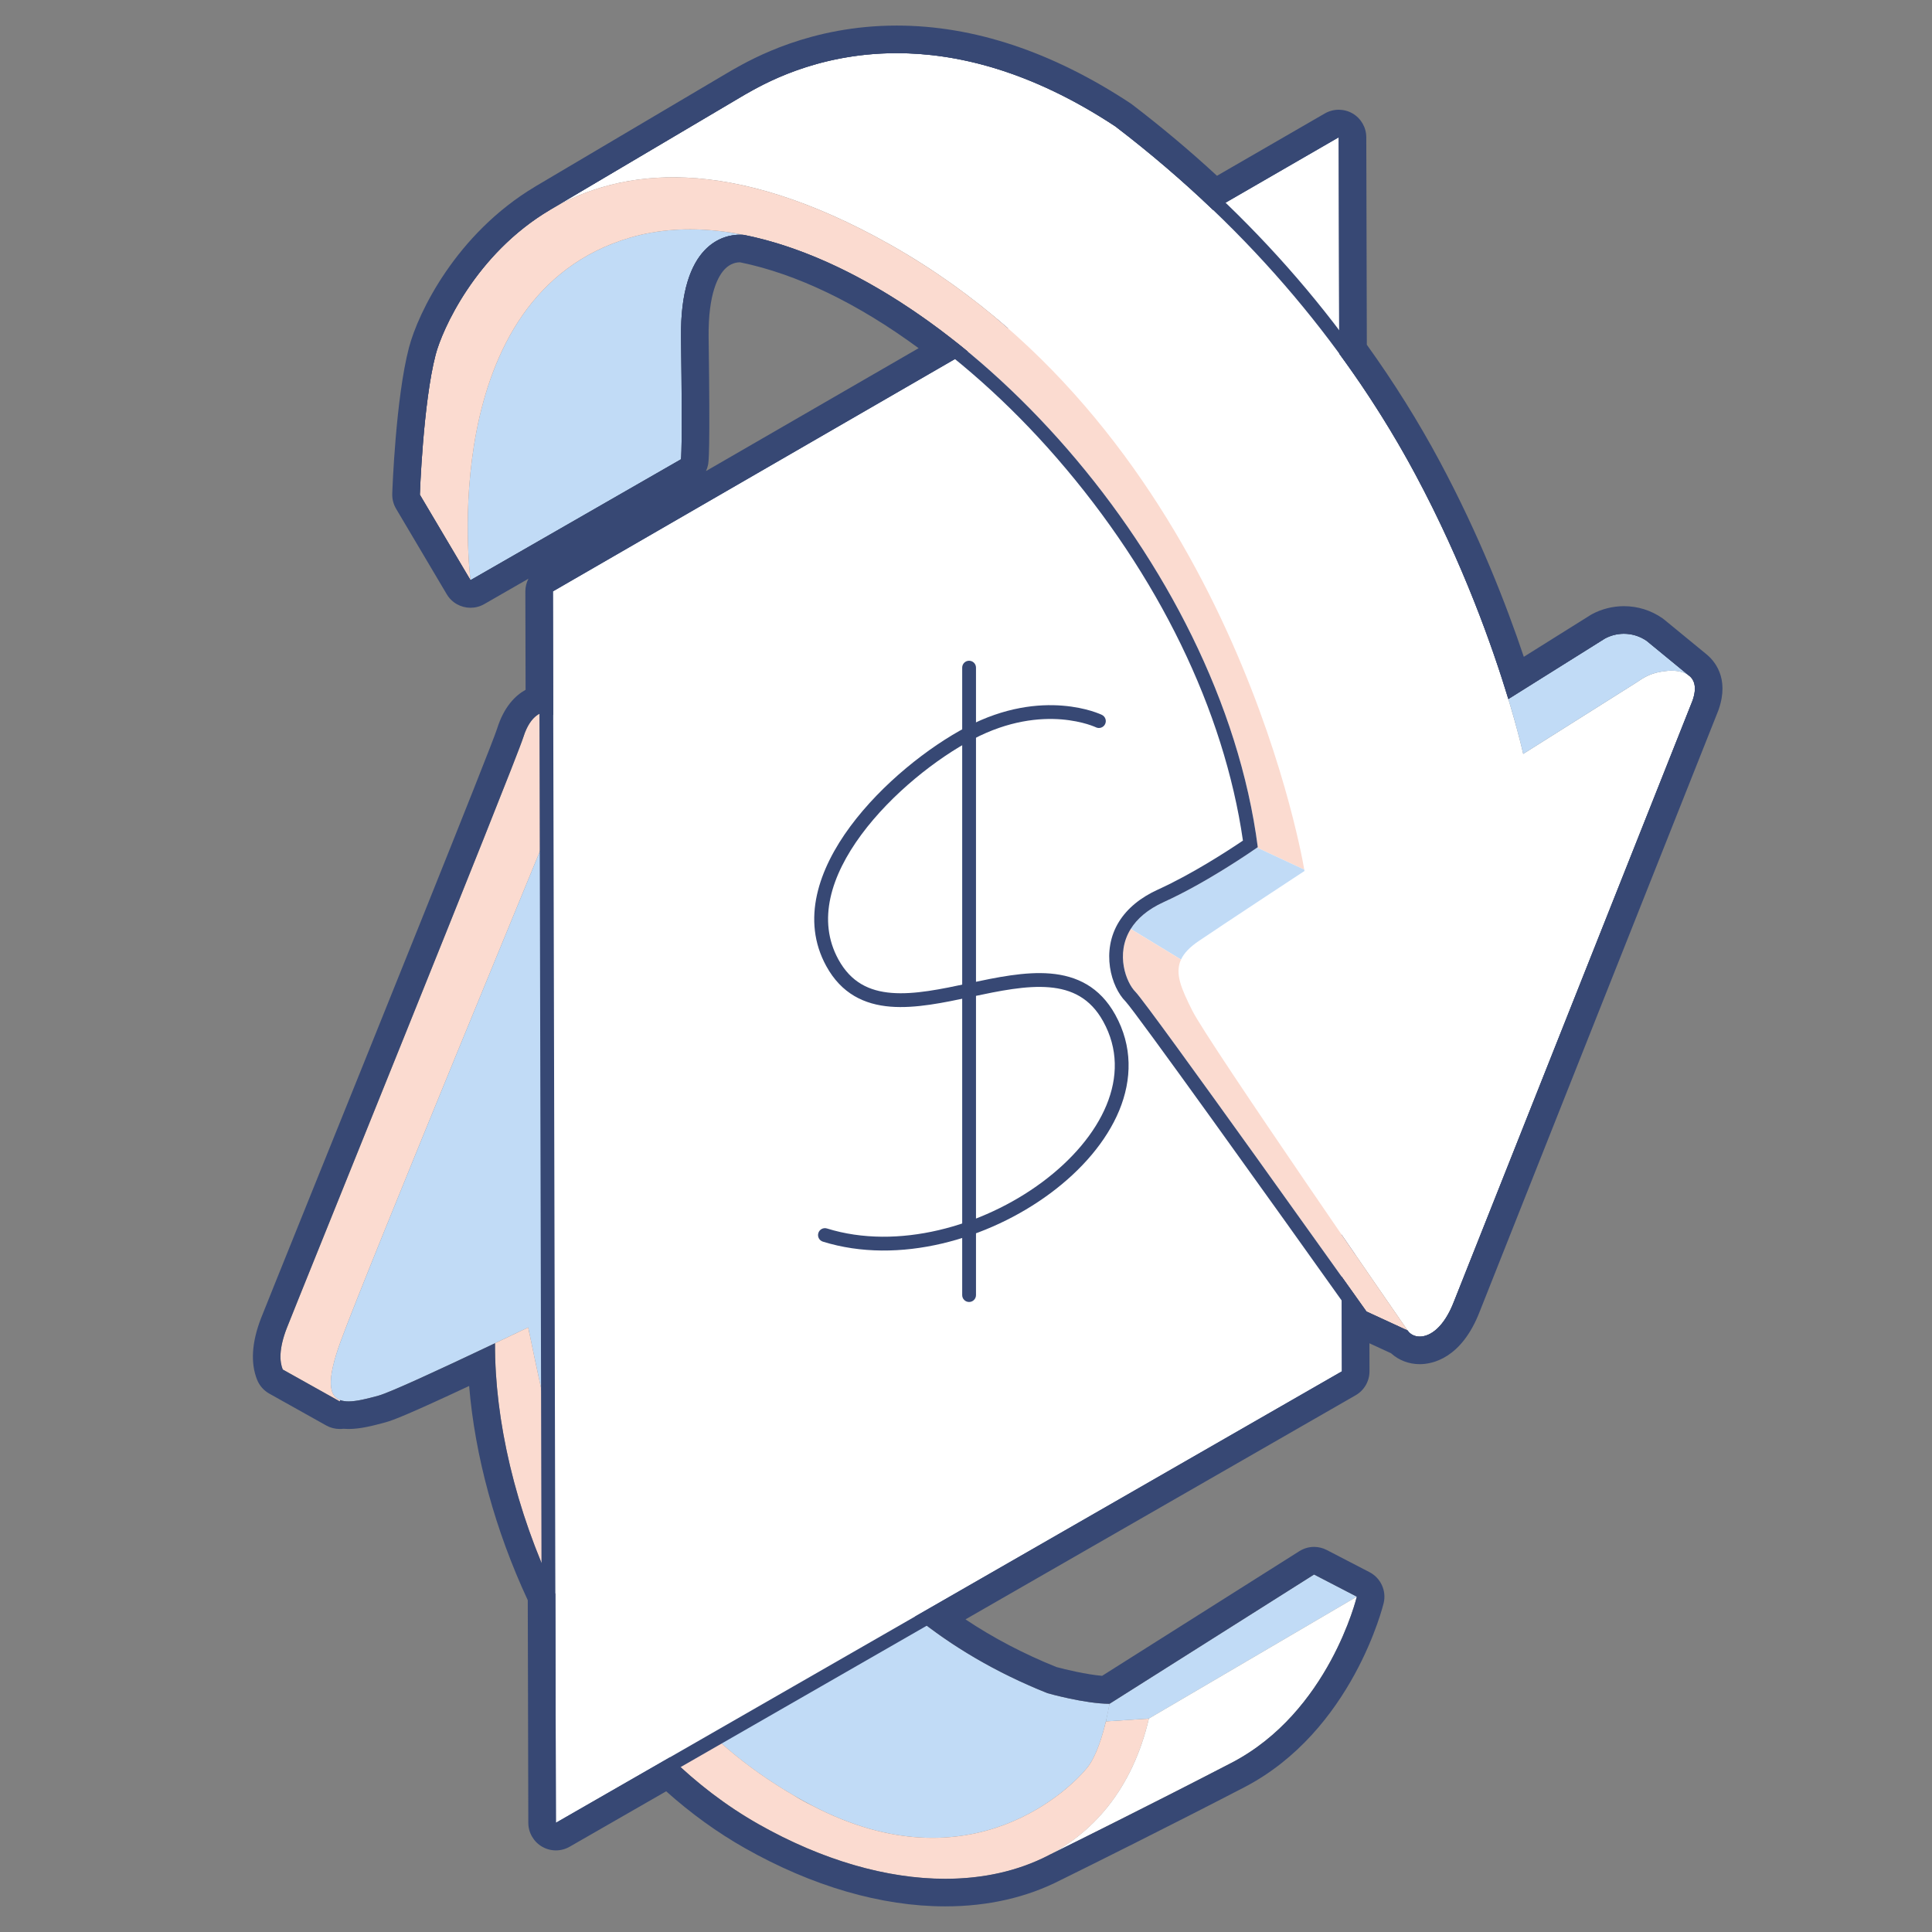
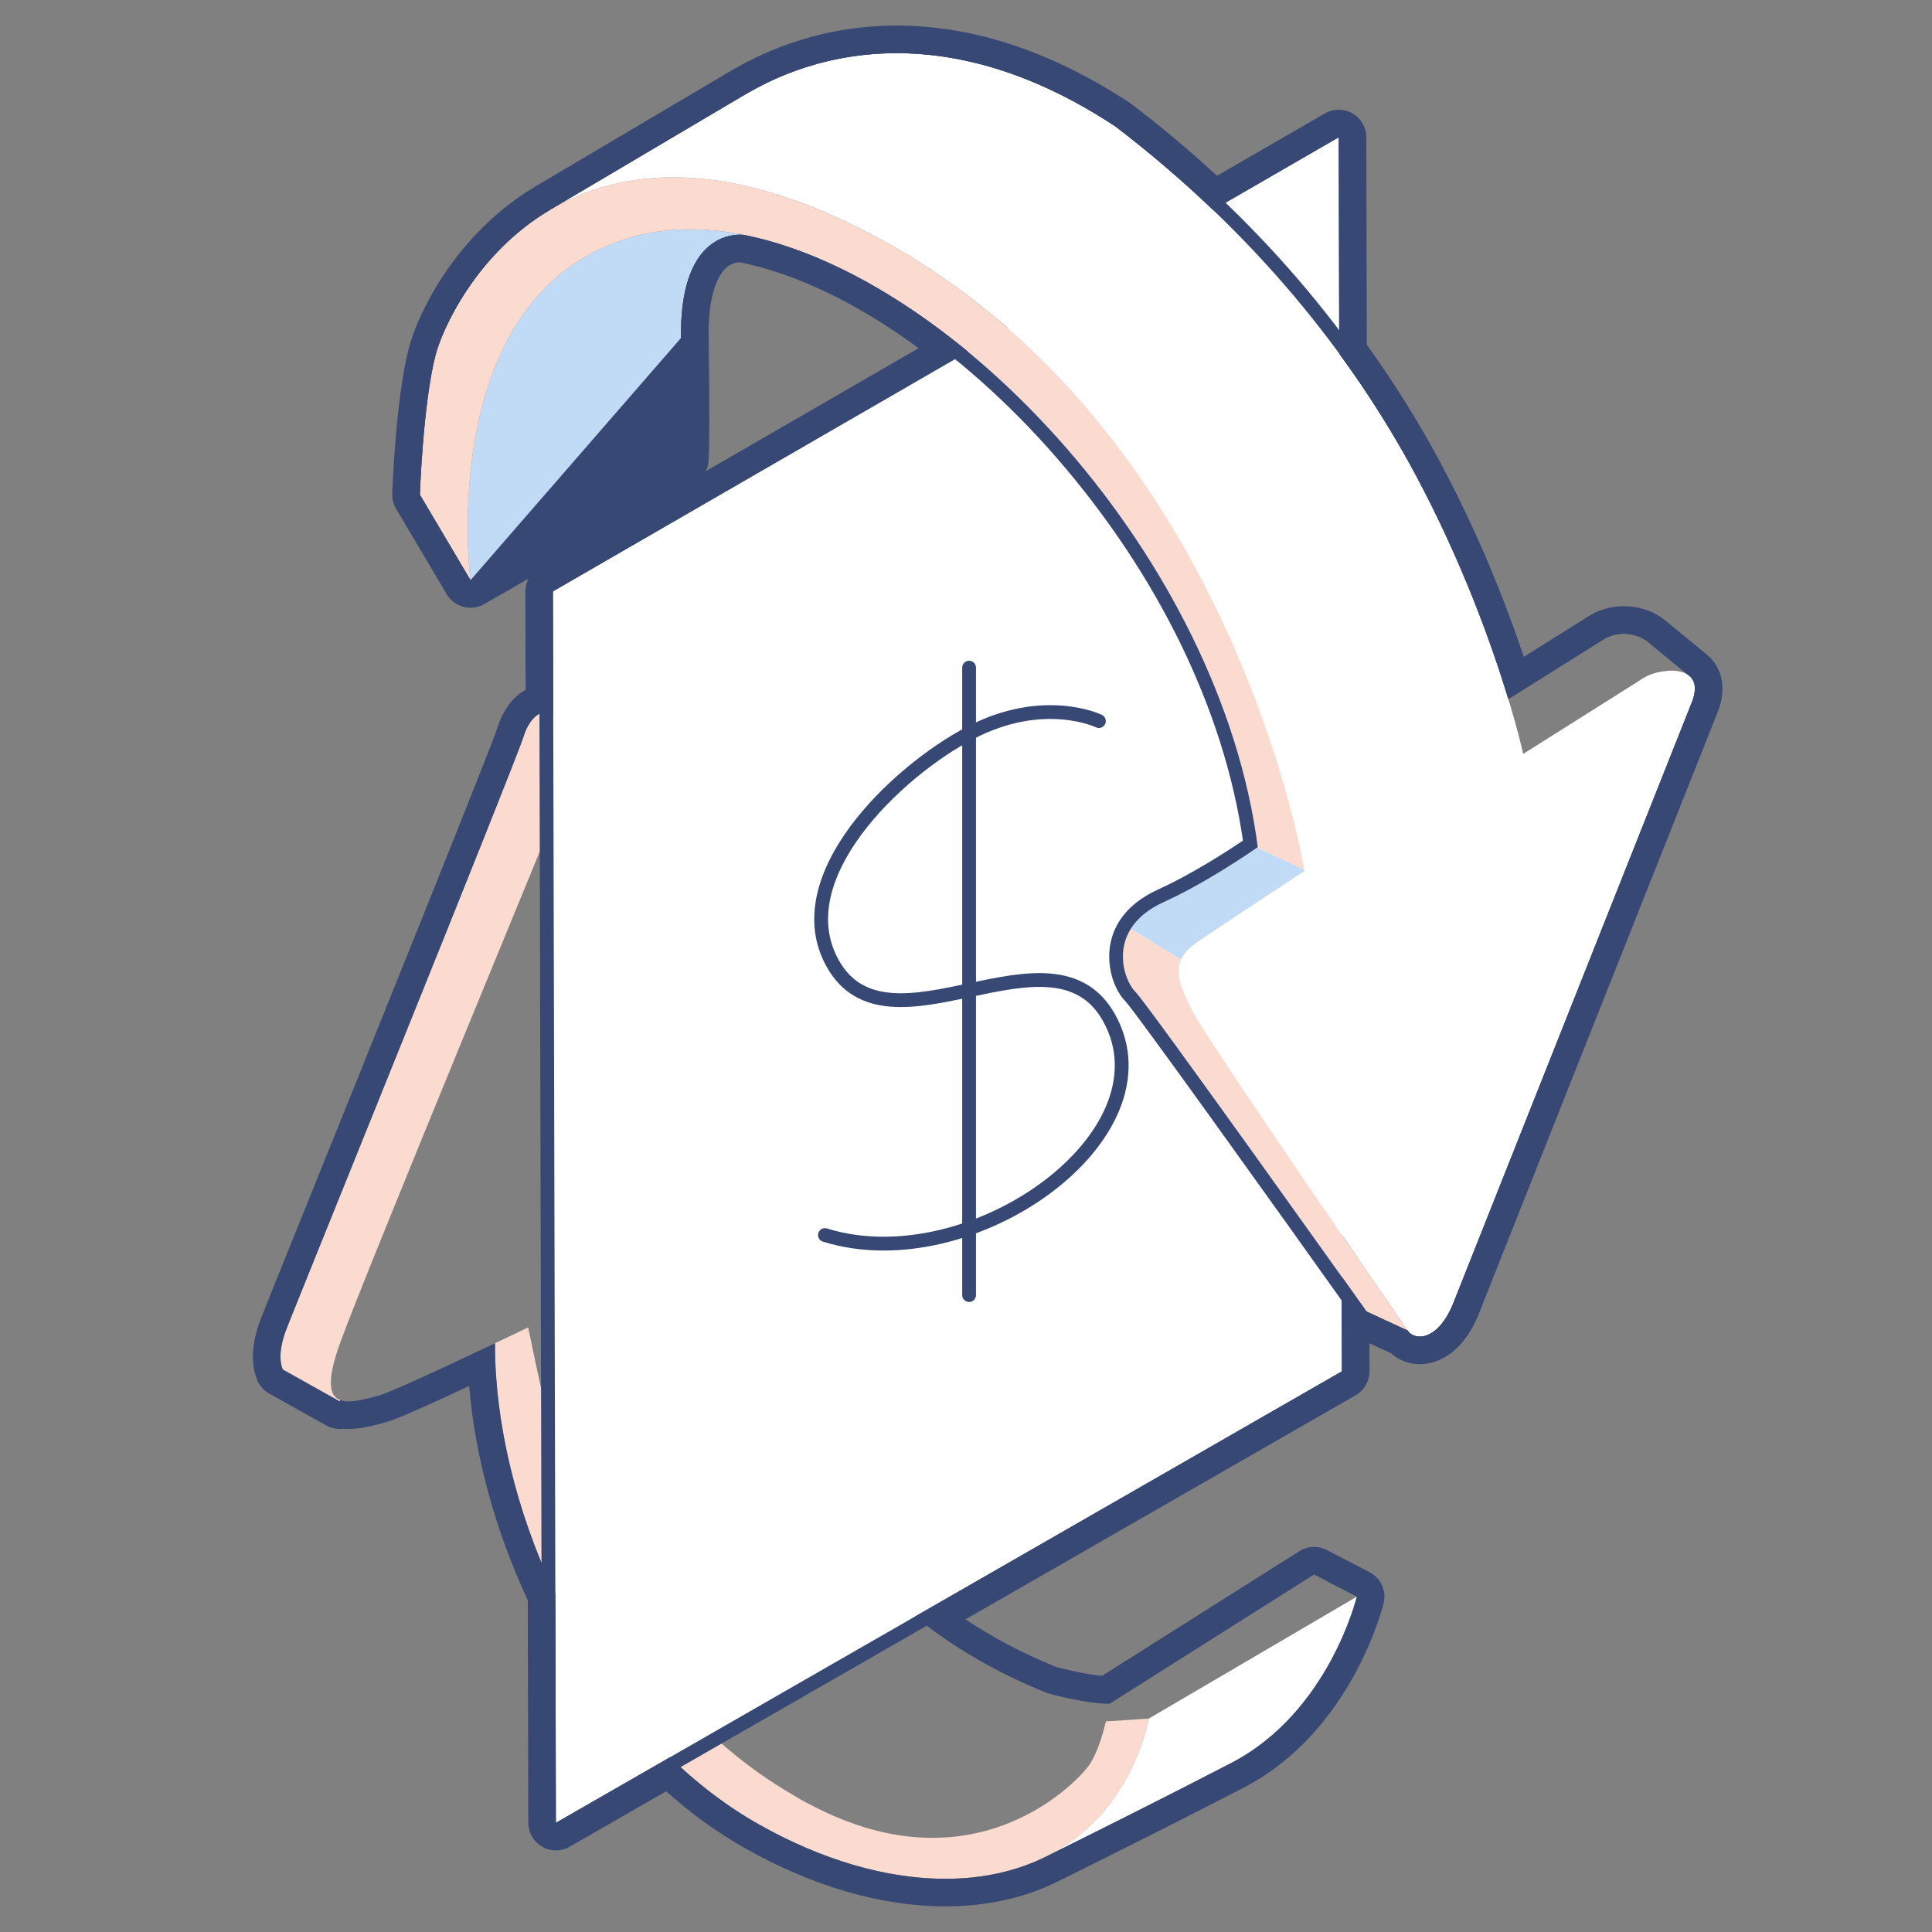
<svg xmlns="http://www.w3.org/2000/svg" width="64" height="64" viewBox="0 0 64 64" fill="none">
  <rect x="0" y="0" width="64" height="64" fill="#808080" stroke="none" />
  <path d="M9.497 44.003C9.759 43.322 17.049 25.335 17.337 24.417C17.625 23.5 18.15 23.578 18.15 23.578L19.782 24.634C19.299 24.445 19.062 25.308 18.727 26.148C18.307 27.197 12.119 42.142 11.28 44.449C10.811 45.74 10.9 46.242 11.271 46.38L11.254 46.423L9.366 45.367C9.261 45.105 9.235 44.685 9.497 44.003Z" fill="#FBDBD0" />
-   <path d="M11.28 44.449C12.119 42.142 18.307 27.197 18.726 26.148C19.146 25.099 19.41 24.012 20.195 24.986C20.195 24.986 28.795 36.164 29.529 37.003C30.263 37.842 29.671 38.261 28.131 38.89C27.665 39.081 26.155 39.802 24.245 40.722C24.245 40.722 24.005 51.825 34.703 56.09C34.703 56.09 35.94 56.44 36.755 56.44C36.755 56.44 36.521 57.908 36.031 58.538C35.542 59.167 32.201 62.58 26.907 59.814C19.782 56.09 18.48 48.635 17.497 43.973C15.014 45.16 12.967 46.115 12.539 46.232C11.385 46.547 10.441 46.756 11.28 44.449Z" fill="#C1DBF6" />
  <path d="M16.904 44.256C16.921 44.248 16.939 44.24 16.956 44.231C17.134 44.147 17.314 44.061 17.497 43.973C17.51 44.048 17.53 44.146 17.558 44.264C18.506 48.8 19.846 55.735 26.296 59.476C26.497 59.601 26.701 59.715 26.907 59.814C32.201 62.58 35.542 59.167 36.031 58.538C36.065 58.494 36.097 58.446 36.129 58.396C36.139 58.379 36.149 58.361 36.159 58.344C36.179 58.308 36.2 58.272 36.219 58.234C36.23 58.213 36.241 58.191 36.251 58.169C36.269 58.132 36.286 58.095 36.303 58.056C36.313 58.033 36.323 58.011 36.333 57.987C36.35 57.946 36.366 57.904 36.382 57.862C36.39 57.841 36.398 57.821 36.405 57.8C36.425 57.746 36.444 57.691 36.462 57.636C36.465 57.627 36.468 57.62 36.471 57.611C36.515 57.476 36.553 57.341 36.587 57.213C36.588 57.21 36.588 57.208 36.589 57.205C36.605 57.142 36.621 57.081 36.635 57.023L38.059 56.93C36.755 62.523 30.927 63.712 25.124 60.426C19.459 57.218 16.372 49.868 16.398 44.497C16.398 44.496 16.399 44.496 16.399 44.496C16.565 44.418 16.733 44.338 16.904 44.256Z" fill="#FBDBD0" />
-   <path d="M38.059 56.929L36.635 57.023L36.755 56.44L43.53 52.158L44.946 52.892L38.059 56.929Z" fill="#C1DBF6" />
  <path d="M34.455 61.596C36.213 60.792 37.521 59.236 38.059 56.929L44.946 52.892C44.946 52.893 44.028 56.72 40.791 58.398C37.552 60.076 34.455 61.596 34.455 61.596Z" fill="white" />
  <path d="M18.415 60.611C18.376 60.611 18.336 60.601 18.301 60.58C18.23 60.539 18.187 60.464 18.187 60.383L18.089 19.59C18.089 19.509 18.132 19.433 18.203 19.392L44.231 4.351C44.267 4.33 44.306 4.32 44.346 4.32C44.385 4.32 44.425 4.33 44.46 4.351C44.53 4.391 44.574 4.467 44.574 4.548L44.681 45.426C44.681 45.508 44.637 45.584 44.566 45.625L18.529 60.581C18.494 60.601 18.455 60.611 18.415 60.611Z" fill="white" />
  <path d="M44.346 4.549L44.452 45.427L18.415 60.382L18.317 19.59L44.346 4.549ZM44.346 4.092C44.267 4.092 44.188 4.112 44.117 4.153L18.089 19.194C17.947 19.276 17.86 19.427 17.86 19.591L17.958 60.383C17.959 60.546 18.046 60.697 18.187 60.778C18.258 60.819 18.336 60.839 18.415 60.839C18.494 60.839 18.573 60.819 18.643 60.779L44.68 45.823C44.822 45.742 44.91 45.59 44.909 45.426L44.803 4.548C44.803 4.385 44.715 4.234 44.574 4.153C44.503 4.112 44.425 4.092 44.346 4.092Z" fill="#374874" />
  <path fill-rule="evenodd" clip-rule="evenodd" d="M36.502 23.681C36.502 23.681 36.502 23.681 36.402 23.887L36.502 23.681C36.616 23.737 36.663 23.873 36.608 23.987C36.553 24.1 36.417 24.148 36.303 24.093L36.303 24.093M36.303 24.093L36.301 24.092C36.299 24.091 36.294 24.089 36.289 24.086C36.277 24.081 36.259 24.074 36.235 24.064C36.185 24.044 36.111 24.017 36.013 23.987C35.816 23.928 35.527 23.861 35.164 23.831C34.44 23.773 33.415 23.866 32.234 24.486C31.038 25.114 29.539 26.288 28.535 27.646C27.526 29.012 27.063 30.491 27.773 31.784C28.189 32.543 28.798 32.832 29.536 32.891C30.296 32.952 31.173 32.767 32.097 32.571L32.103 32.57C33.006 32.379 33.954 32.178 34.797 32.25C35.662 32.324 36.431 32.686 36.944 33.613C37.521 34.655 37.5 35.759 37.075 36.788C36.651 37.81 35.83 38.759 34.798 39.526C32.74 41.056 29.772 41.913 27.259 41.131C27.139 41.094 27.071 40.966 27.109 40.845C27.146 40.725 27.274 40.657 27.395 40.695C29.731 41.421 32.549 40.628 34.525 39.159C35.511 38.426 36.269 37.539 36.652 36.613C37.033 35.693 37.044 34.737 36.544 33.834C36.118 33.064 35.5 32.769 34.758 32.706C33.994 32.641 33.114 32.823 32.191 33.018L32.155 33.026C31.262 33.215 30.328 33.413 29.5 33.347C28.639 33.278 27.876 32.923 27.372 32.004C26.531 30.471 27.123 28.787 28.168 27.375C29.218 25.955 30.772 24.737 32.022 24.081C33.287 23.417 34.4 23.311 35.201 23.376C35.6 23.408 35.922 23.482 36.145 23.549C36.256 23.583 36.343 23.615 36.404 23.639C36.434 23.651 36.457 23.661 36.474 23.668C36.482 23.672 36.489 23.675 36.493 23.677L36.499 23.68L36.501 23.681L36.502 23.681L36.502 23.681" fill="#374874" />
  <path fill-rule="evenodd" clip-rule="evenodd" d="M32.102 21.888C32.229 21.888 32.331 21.99 32.331 22.116V42.902C32.331 43.028 32.229 43.13 32.102 43.13C31.976 43.13 31.874 43.028 31.874 42.902V22.116C31.874 21.99 31.976 21.888 32.102 21.888Z" fill="#374874" />
  <path d="M18.216 6.954L24.671 3.137C25.589 2.622 30.269 -0.219 36.946 4.186C41.577 7.726 44.779 11.78 46.887 15.716C49.508 20.608 50.458 24.974 50.458 24.974L54.181 22.627C54.475 22.429 54.7 22.27 55.255 22.221C55.518 22.198 56.41 22.221 56.069 23.204C56.069 23.204 48.275 42.83 48.166 43.111C47.661 44.424 46.866 44.432 46.63 44.075C46.63 44.075 40.023 34.531 39.498 33.482C38.974 32.433 38.729 31.839 39.708 31.174C40.449 30.67 43.213 28.852 43.213 28.852C43.213 28.852 40.916 14.547 29.485 8.102C24.199 5.121 20.581 5.552 18.215 6.955L18.216 6.954Z" fill="white" />
  <path d="M15.586 19.219C15.586 19.219 14.362 9.78 20.882 7.869C22.049 7.527 23.332 7.517 24.671 7.787L24.658 7.785C24.658 7.785 22.508 7.42 22.56 11.196C22.613 14.971 22.559 15.215 22.559 15.215L15.586 19.219Z" fill="#C1DBF6" />
  <path d="M13.908 16.387C13.908 16.387 14.013 13.345 14.432 11.745C14.852 10.144 18.697 2.019 29.485 8.102C40.548 14.34 43.056 27.939 43.206 28.808L41.644 28.079C41.657 28.069 41.666 28.064 41.666 28.064C40.197 16.737 28.24 5.713 20.882 7.869C14.362 9.78 15.586 19.219 15.586 19.219L13.908 16.387Z" fill="#FBDBD0" />
  <path d="M38.554 29.881C39.963 29.241 41.451 28.213 41.644 28.079L43.206 28.808C43.211 28.837 43.213 28.852 43.213 28.852C43.213 28.852 40.449 30.67 39.708 31.174C39.405 31.38 39.22 31.578 39.123 31.786L37.457 30.773C37.663 30.442 38.008 30.13 38.554 29.881Z" fill="#C1DBF6" />
-   <path d="M55.255 22.222C54.7 22.27 54.475 22.429 54.181 22.627L50.458 24.974C50.458 24.974 50.308 24.288 49.966 23.157L53.163 21.154C53.602 20.916 54.138 20.945 54.548 21.23L55.918 22.355L55.917 22.355C55.702 22.211 55.393 22.209 55.255 22.222Z" fill="#C1DBF6" />
  <path d="M39.123 31.786C38.908 32.25 39.136 32.758 39.498 33.482C40.023 34.531 46.63 44.075 46.63 44.075L45.266 43.446C45.266 43.446 38.03 33.272 37.61 32.853C37.31 32.553 36.938 31.607 37.457 30.773L39.123 31.786Z" fill="#FBDBD0" />
-   <path d="M29.705 1.761C31.677 1.761 34.135 2.332 36.946 4.186C41.577 7.726 44.779 11.78 46.888 15.716C48.47 18.671 49.443 21.433 49.966 23.157L53.163 21.154C53.36 21.047 53.577 20.994 53.794 20.994C54.059 20.994 54.322 21.073 54.548 21.23L55.918 22.355L55.917 22.355C56.113 22.487 56.231 22.736 56.069 23.204C56.069 23.204 48.275 42.83 48.166 43.111C47.833 43.978 47.374 44.276 47.032 44.276C46.855 44.276 46.71 44.196 46.63 44.075L45.267 43.446C45.267 43.446 38.03 33.272 37.61 32.853C37.31 32.553 36.938 31.607 37.457 30.773C37.663 30.442 38.008 30.129 38.554 29.881C39.963 29.241 41.451 28.213 41.644 28.079C41.657 28.069 41.666 28.064 41.666 28.064C40.429 18.526 31.756 9.204 24.653 7.784C24.639 7.782 24.586 7.775 24.507 7.775C24.019 7.775 22.516 8.031 22.56 11.195C22.613 14.971 22.559 15.214 22.559 15.214L15.586 19.219L13.908 16.387C13.908 16.387 14.013 13.345 14.432 11.745C14.646 10.928 15.752 8.416 18.215 6.955L18.216 6.954L24.671 3.137C25.202 2.839 26.994 1.761 29.705 1.761ZM29.705 1.304H29.704C26.979 1.304 25.124 2.355 24.514 2.701L24.447 2.739L17.983 6.56C17.976 6.565 17.97 6.569 17.963 6.573C15.389 8.109 14.222 10.742 13.99 11.629C13.562 13.26 13.455 16.245 13.451 16.371C13.448 16.458 13.47 16.545 13.514 16.62L15.193 19.452C15.278 19.596 15.43 19.676 15.586 19.676C15.664 19.676 15.742 19.656 15.813 19.615L22.787 15.611C22.899 15.547 22.978 15.438 23.006 15.312C23.062 15.056 23.037 12.619 23.017 11.189C23 9.951 23.233 9.051 23.692 8.586C23.996 8.278 24.333 8.232 24.507 8.232C24.542 8.232 24.568 8.234 24.58 8.235C27.926 8.91 31.826 11.505 35.014 15.179C38.369 19.046 40.55 23.533 41.174 27.846C40.69 28.173 39.495 28.952 38.365 29.465C37.78 29.731 37.344 30.09 37.069 30.531C36.462 31.507 36.805 32.694 37.287 33.176C37.628 33.539 42.023 39.675 44.894 43.711C44.94 43.776 45.002 43.827 45.075 43.861L46.343 44.446C46.516 44.628 46.763 44.733 47.032 44.733C47.333 44.733 48.087 44.591 48.593 43.275C48.699 43 56.416 23.569 56.494 23.373C56.496 23.367 56.499 23.36 56.501 23.354C56.775 22.563 56.423 22.163 56.214 22.006C56.212 22.004 56.21 22.003 56.208 22.001L54.838 20.877C54.829 20.869 54.819 20.862 54.809 20.855C54.51 20.647 54.159 20.537 53.794 20.537C53.498 20.537 53.205 20.611 52.945 20.753C52.936 20.757 52.928 20.762 52.92 20.767L50.226 22.455C49.655 20.668 48.716 18.162 47.291 15.5C44.894 11.026 41.507 7.097 37.224 3.823C37.215 3.816 37.207 3.81 37.198 3.805C34.683 2.145 32.162 1.304 29.705 1.304Z" fill="#374874" />
+   <path d="M29.705 1.761C31.677 1.761 34.135 2.332 36.946 4.186C41.577 7.726 44.779 11.78 46.888 15.716C48.47 18.671 49.443 21.433 49.966 23.157L53.163 21.154C53.36 21.047 53.577 20.994 53.794 20.994C54.059 20.994 54.322 21.073 54.548 21.23L55.918 22.355L55.917 22.355C56.113 22.487 56.231 22.736 56.069 23.204C56.069 23.204 48.275 42.83 48.166 43.111C47.833 43.978 47.374 44.276 47.032 44.276C46.855 44.276 46.71 44.196 46.63 44.075L45.267 43.446C45.267 43.446 38.03 33.272 37.61 32.853C37.31 32.553 36.938 31.607 37.457 30.773C37.663 30.442 38.008 30.129 38.554 29.881C39.963 29.241 41.451 28.213 41.644 28.079C41.657 28.069 41.666 28.064 41.666 28.064C40.429 18.526 31.756 9.204 24.653 7.784C24.639 7.782 24.586 7.775 24.507 7.775C24.019 7.775 22.516 8.031 22.56 11.195L15.586 19.219L13.908 16.387C13.908 16.387 14.013 13.345 14.432 11.745C14.646 10.928 15.752 8.416 18.215 6.955L18.216 6.954L24.671 3.137C25.202 2.839 26.994 1.761 29.705 1.761ZM29.705 1.304H29.704C26.979 1.304 25.124 2.355 24.514 2.701L24.447 2.739L17.983 6.56C17.976 6.565 17.97 6.569 17.963 6.573C15.389 8.109 14.222 10.742 13.99 11.629C13.562 13.26 13.455 16.245 13.451 16.371C13.448 16.458 13.47 16.545 13.514 16.62L15.193 19.452C15.278 19.596 15.43 19.676 15.586 19.676C15.664 19.676 15.742 19.656 15.813 19.615L22.787 15.611C22.899 15.547 22.978 15.438 23.006 15.312C23.062 15.056 23.037 12.619 23.017 11.189C23 9.951 23.233 9.051 23.692 8.586C23.996 8.278 24.333 8.232 24.507 8.232C24.542 8.232 24.568 8.234 24.58 8.235C27.926 8.91 31.826 11.505 35.014 15.179C38.369 19.046 40.55 23.533 41.174 27.846C40.69 28.173 39.495 28.952 38.365 29.465C37.78 29.731 37.344 30.09 37.069 30.531C36.462 31.507 36.805 32.694 37.287 33.176C37.628 33.539 42.023 39.675 44.894 43.711C44.94 43.776 45.002 43.827 45.075 43.861L46.343 44.446C46.516 44.628 46.763 44.733 47.032 44.733C47.333 44.733 48.087 44.591 48.593 43.275C48.699 43 56.416 23.569 56.494 23.373C56.496 23.367 56.499 23.36 56.501 23.354C56.775 22.563 56.423 22.163 56.214 22.006C56.212 22.004 56.21 22.003 56.208 22.001L54.838 20.877C54.829 20.869 54.819 20.862 54.809 20.855C54.51 20.647 54.159 20.537 53.794 20.537C53.498 20.537 53.205 20.611 52.945 20.753C52.936 20.757 52.928 20.762 52.92 20.767L50.226 22.455C49.655 20.668 48.716 18.162 47.291 15.5C44.894 11.026 41.507 7.097 37.224 3.823C37.215 3.816 37.207 3.81 37.198 3.805C34.683 2.145 32.162 1.304 29.705 1.304Z" fill="#374874" />
  <path d="M29.705 1.761C31.677 1.761 34.135 2.332 36.946 4.186C38.115 5.079 39.192 6.005 40.184 6.954L44.346 4.549L44.364 11.717C45.337 13.048 46.176 14.388 46.887 15.716C48.472 18.675 49.446 21.44 49.968 23.164C49.967 23.162 49.966 23.16 49.966 23.157L53.163 21.154C53.36 21.047 53.577 20.994 53.794 20.994C54.059 20.994 54.322 21.073 54.548 21.23L55.918 22.355L55.917 22.355C56.113 22.487 56.231 22.736 56.069 23.204C56.069 23.204 48.274 42.831 48.166 43.111C47.833 43.978 47.374 44.276 47.032 44.276C46.855 44.276 46.71 44.196 46.63 44.075L45.267 43.446C45.267 43.446 44.949 42.999 44.444 42.291L44.452 45.427L30.312 53.549C31.52 54.525 32.966 55.398 34.703 56.09C34.703 56.09 35.94 56.44 36.755 56.44L43.53 52.158L44.946 52.892C44.946 52.894 44.028 56.72 40.79 58.398C38.179 59.751 35.66 61.001 34.783 61.434C34.791 61.43 34.799 61.425 34.807 61.42C34.782 61.434 34.757 61.446 34.732 61.459C34.748 61.451 34.765 61.443 34.783 61.434C34.764 61.444 34.744 61.453 34.725 61.463C33.725 61.978 32.567 62.237 31.312 62.237C29.397 62.237 27.259 61.635 25.124 60.426C24.056 59.821 23.079 59.068 22.198 58.209L18.415 60.382L18.397 52.803C17.072 50.023 16.386 47.039 16.398 44.497C14.429 45.431 12.902 46.133 12.539 46.232C12.169 46.333 11.822 46.423 11.547 46.423C11.444 46.423 11.351 46.41 11.271 46.38L11.254 46.423L9.366 45.367C9.261 45.105 9.235 44.685 9.497 44.003C9.759 43.322 17.048 25.335 17.337 24.417C17.583 23.634 18.001 23.577 18.118 23.577C18.138 23.577 18.15 23.578 18.15 23.578L18.327 23.693L18.317 19.59L32.06 11.648C29.644 9.653 27.059 8.265 24.653 7.784C24.639 7.782 24.586 7.775 24.507 7.775C24.019 7.775 22.516 8.032 22.56 11.196C22.613 14.971 22.559 15.215 22.559 15.215L15.586 19.219L13.908 16.387C13.908 16.387 14.013 13.346 14.432 11.745C14.646 10.928 15.752 8.416 18.215 6.956L18.216 6.954L24.671 3.137C25.202 2.839 26.994 1.761 29.705 1.761ZM29.705 0.847C26.859 0.847 24.924 1.943 24.288 2.303L24.223 2.34C24.217 2.344 24.211 2.347 24.205 2.35L17.75 6.167C17.74 6.173 17.729 6.18 17.719 6.187C15.116 7.744 13.853 10.349 13.548 11.513C13.107 13.193 12.998 16.227 12.994 16.356C12.988 16.53 13.032 16.703 13.121 16.853L14.799 19.685C14.97 19.973 15.274 20.133 15.587 20.133C15.741 20.133 15.898 20.094 16.041 20.012L17.505 19.171C17.439 19.299 17.403 19.443 17.403 19.592L17.411 22.851C17.069 23.04 16.694 23.412 16.465 24.143C16.267 24.772 12.203 34.845 10.249 39.686C9.329 41.968 8.721 43.475 8.644 43.675C8.338 44.469 8.296 45.153 8.517 45.706C8.595 45.901 8.737 46.063 8.92 46.165L10.807 47.221C10.945 47.298 11.099 47.337 11.254 47.337C11.293 47.337 11.333 47.335 11.372 47.33C11.428 47.334 11.487 47.337 11.547 47.337C11.931 47.337 12.332 47.236 12.779 47.114C13.022 47.048 13.549 46.844 15.541 45.912C15.732 48.225 16.404 50.691 17.483 53.009L17.501 60.384C17.502 60.71 17.676 61.011 17.958 61.174C18.1 61.256 18.258 61.297 18.415 61.297C18.573 61.297 18.73 61.256 18.871 61.175L22.068 59.339C22.889 60.074 23.764 60.706 24.674 61.221C26.903 62.484 29.199 63.151 31.312 63.151C32.728 63.151 34.018 62.856 35.144 62.275C35.164 62.266 35.181 62.258 35.196 62.25C36.149 61.779 38.626 60.55 41.211 59.21C44.813 57.343 45.827 53.141 45.837 53.099C45.931 52.692 45.738 52.273 45.367 52.08L43.951 51.346C43.819 51.277 43.674 51.243 43.53 51.243C43.36 51.243 43.191 51.291 43.042 51.385L36.509 55.514C35.981 55.469 35.294 55.304 34.996 55.223C33.914 54.788 32.905 54.259 31.983 53.644L44.907 46.22C45.192 46.056 45.367 45.753 45.366 45.425L45.364 44.498L46.08 44.828C46.333 45.059 46.67 45.19 47.032 45.19C47.427 45.19 48.412 45.02 49.02 43.44C49.141 43.125 56.841 23.738 56.919 23.542C56.924 23.529 56.928 23.517 56.933 23.504C57.301 22.441 56.776 21.867 56.505 21.654C56.503 21.652 56.501 21.65 56.498 21.648L55.128 20.524C55.109 20.508 55.09 20.494 55.07 20.48C54.694 20.218 54.252 20.08 53.794 20.08C53.422 20.08 53.053 20.174 52.726 20.351C52.71 20.36 52.694 20.37 52.678 20.38L50.478 21.758C49.89 20.005 48.992 17.708 47.693 15.284C46.99 13.971 46.178 12.672 45.278 11.42L45.26 4.547C45.259 4.22 45.085 3.919 44.802 3.756C44.661 3.675 44.503 3.635 44.346 3.635C44.188 3.635 44.03 3.676 43.889 3.757L40.314 5.823C39.422 4.999 38.478 4.206 37.501 3.46C37.484 3.447 37.467 3.435 37.45 3.423C34.859 1.714 32.253 0.847 29.705 0.847ZM23.386 15.605C23.415 15.543 23.438 15.478 23.452 15.411C23.475 15.307 23.528 15.064 23.474 11.183C23.454 9.703 23.805 9.122 24.017 8.908C24.204 8.718 24.404 8.69 24.507 8.69C24.511 8.69 24.515 8.69 24.518 8.69C26.389 9.072 28.412 10.049 30.43 11.534L23.386 15.605Z" fill="#374874" />
</svg>